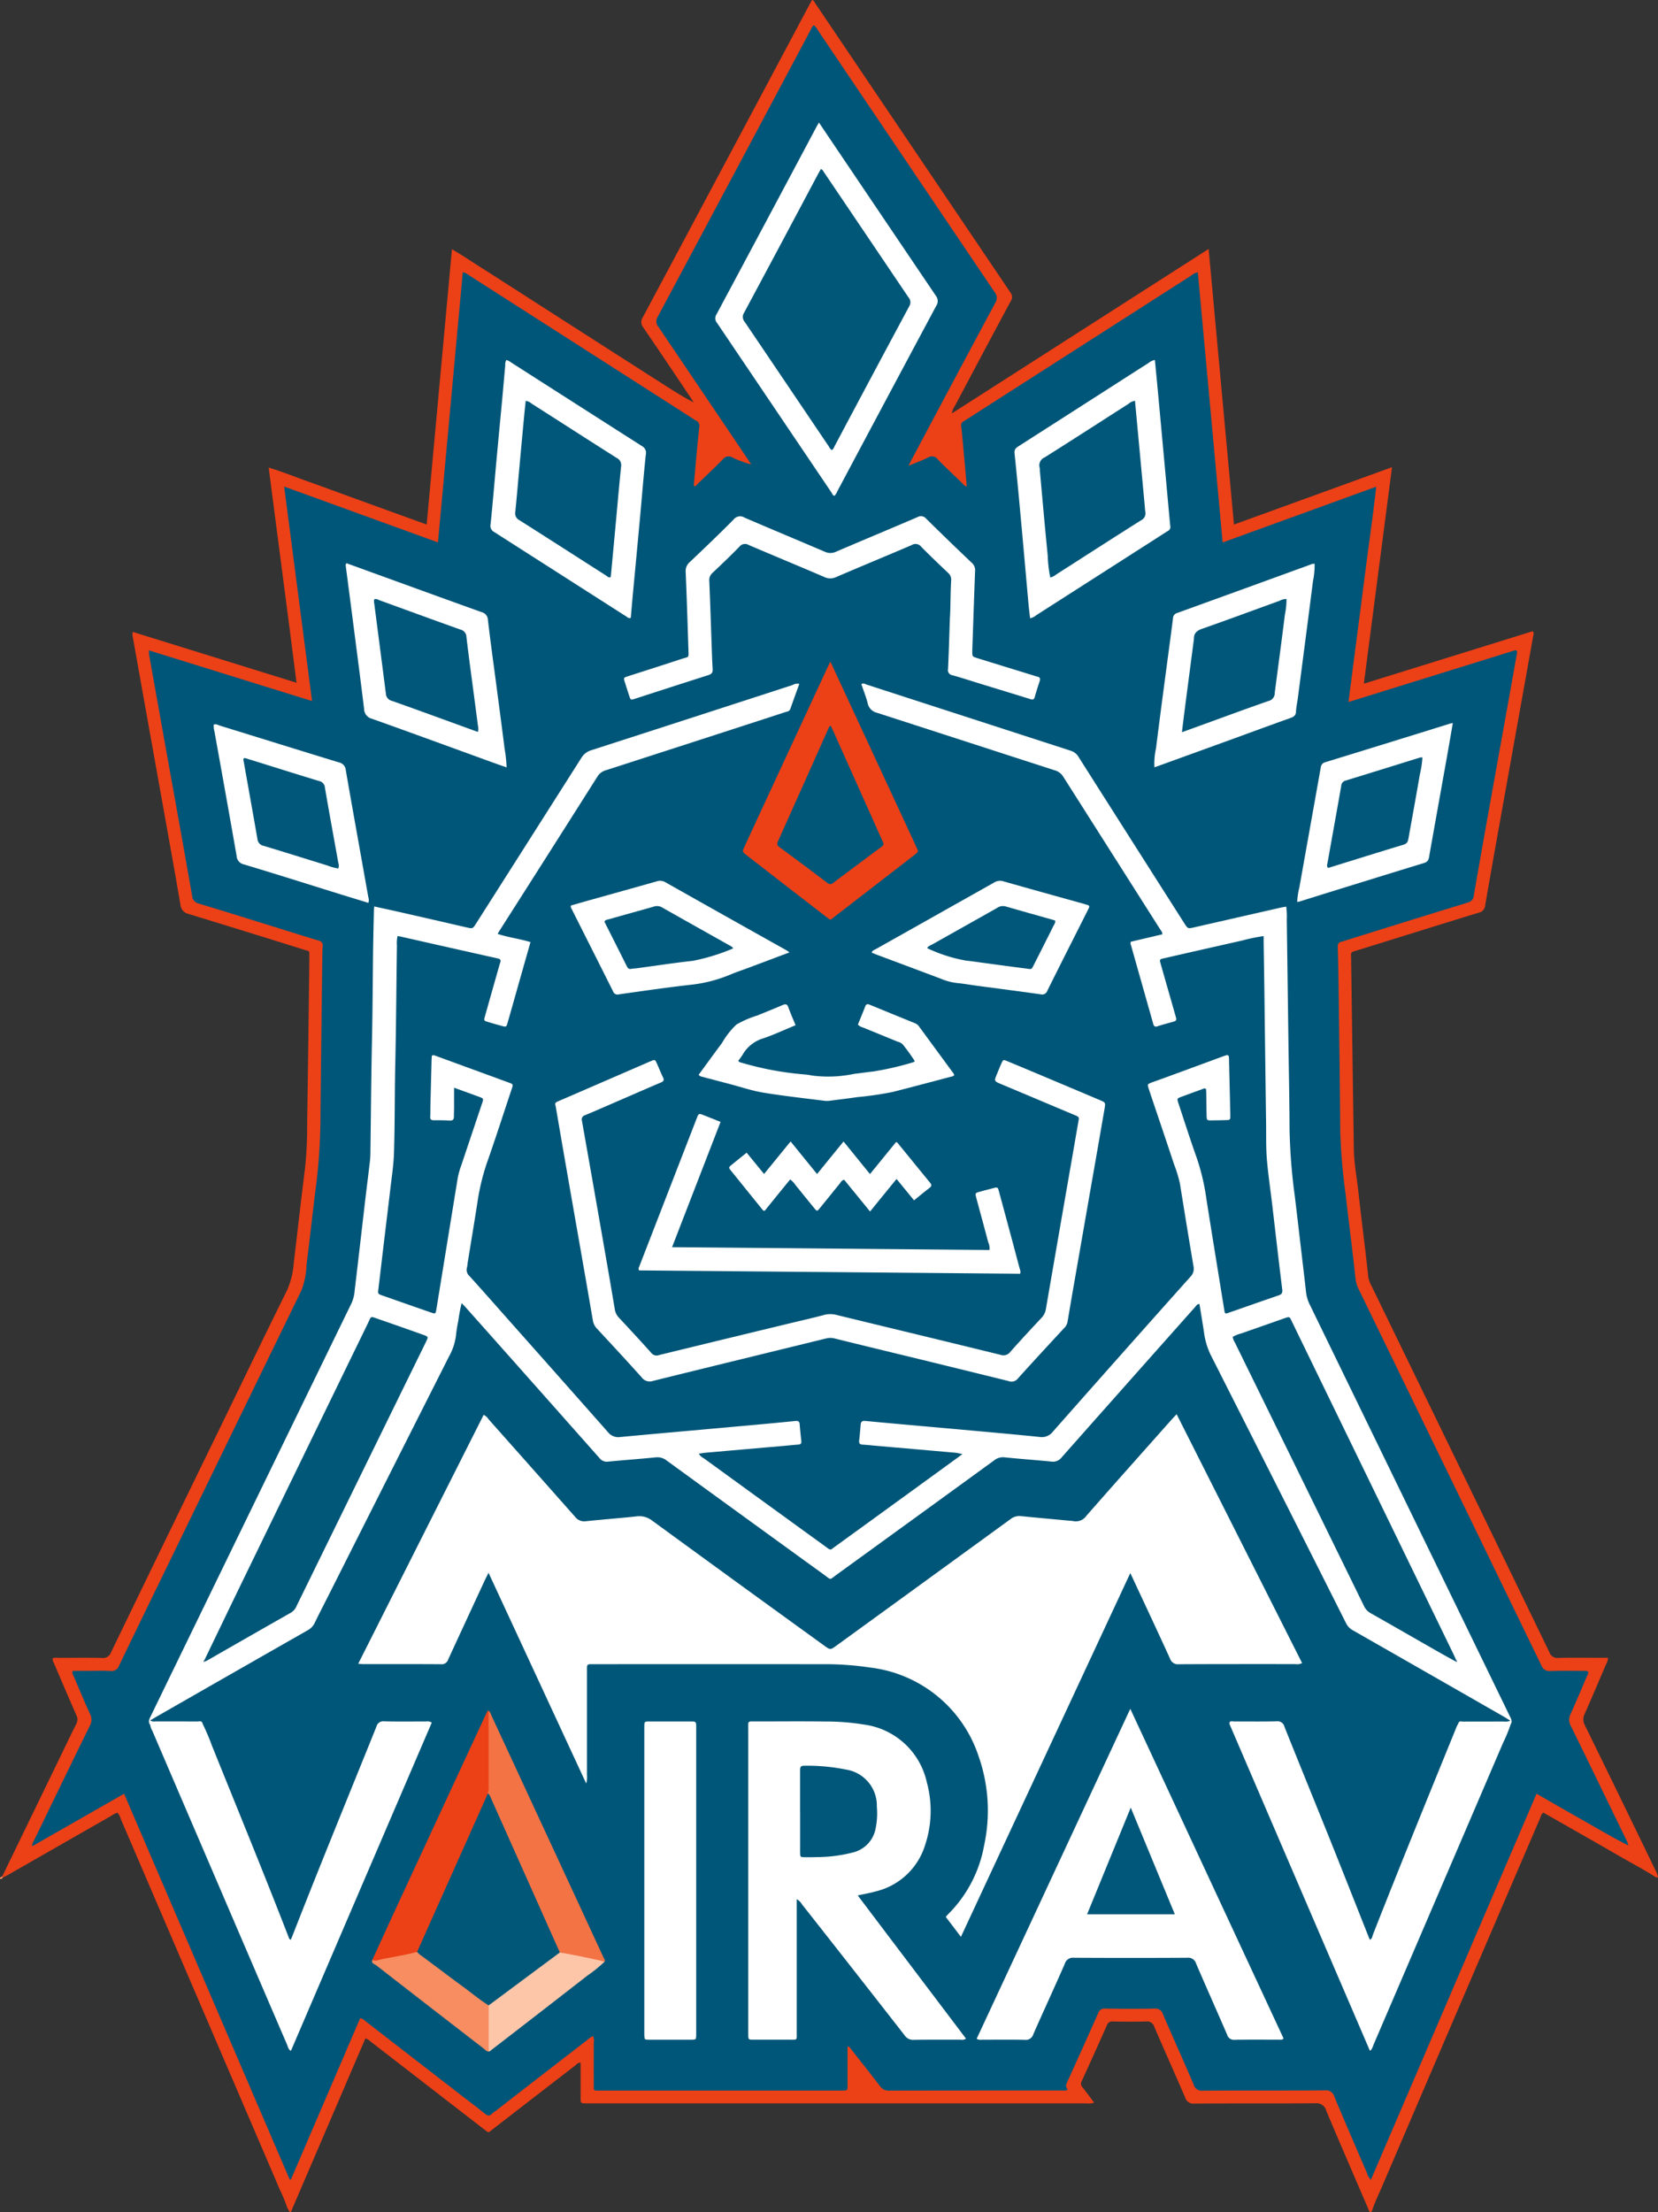
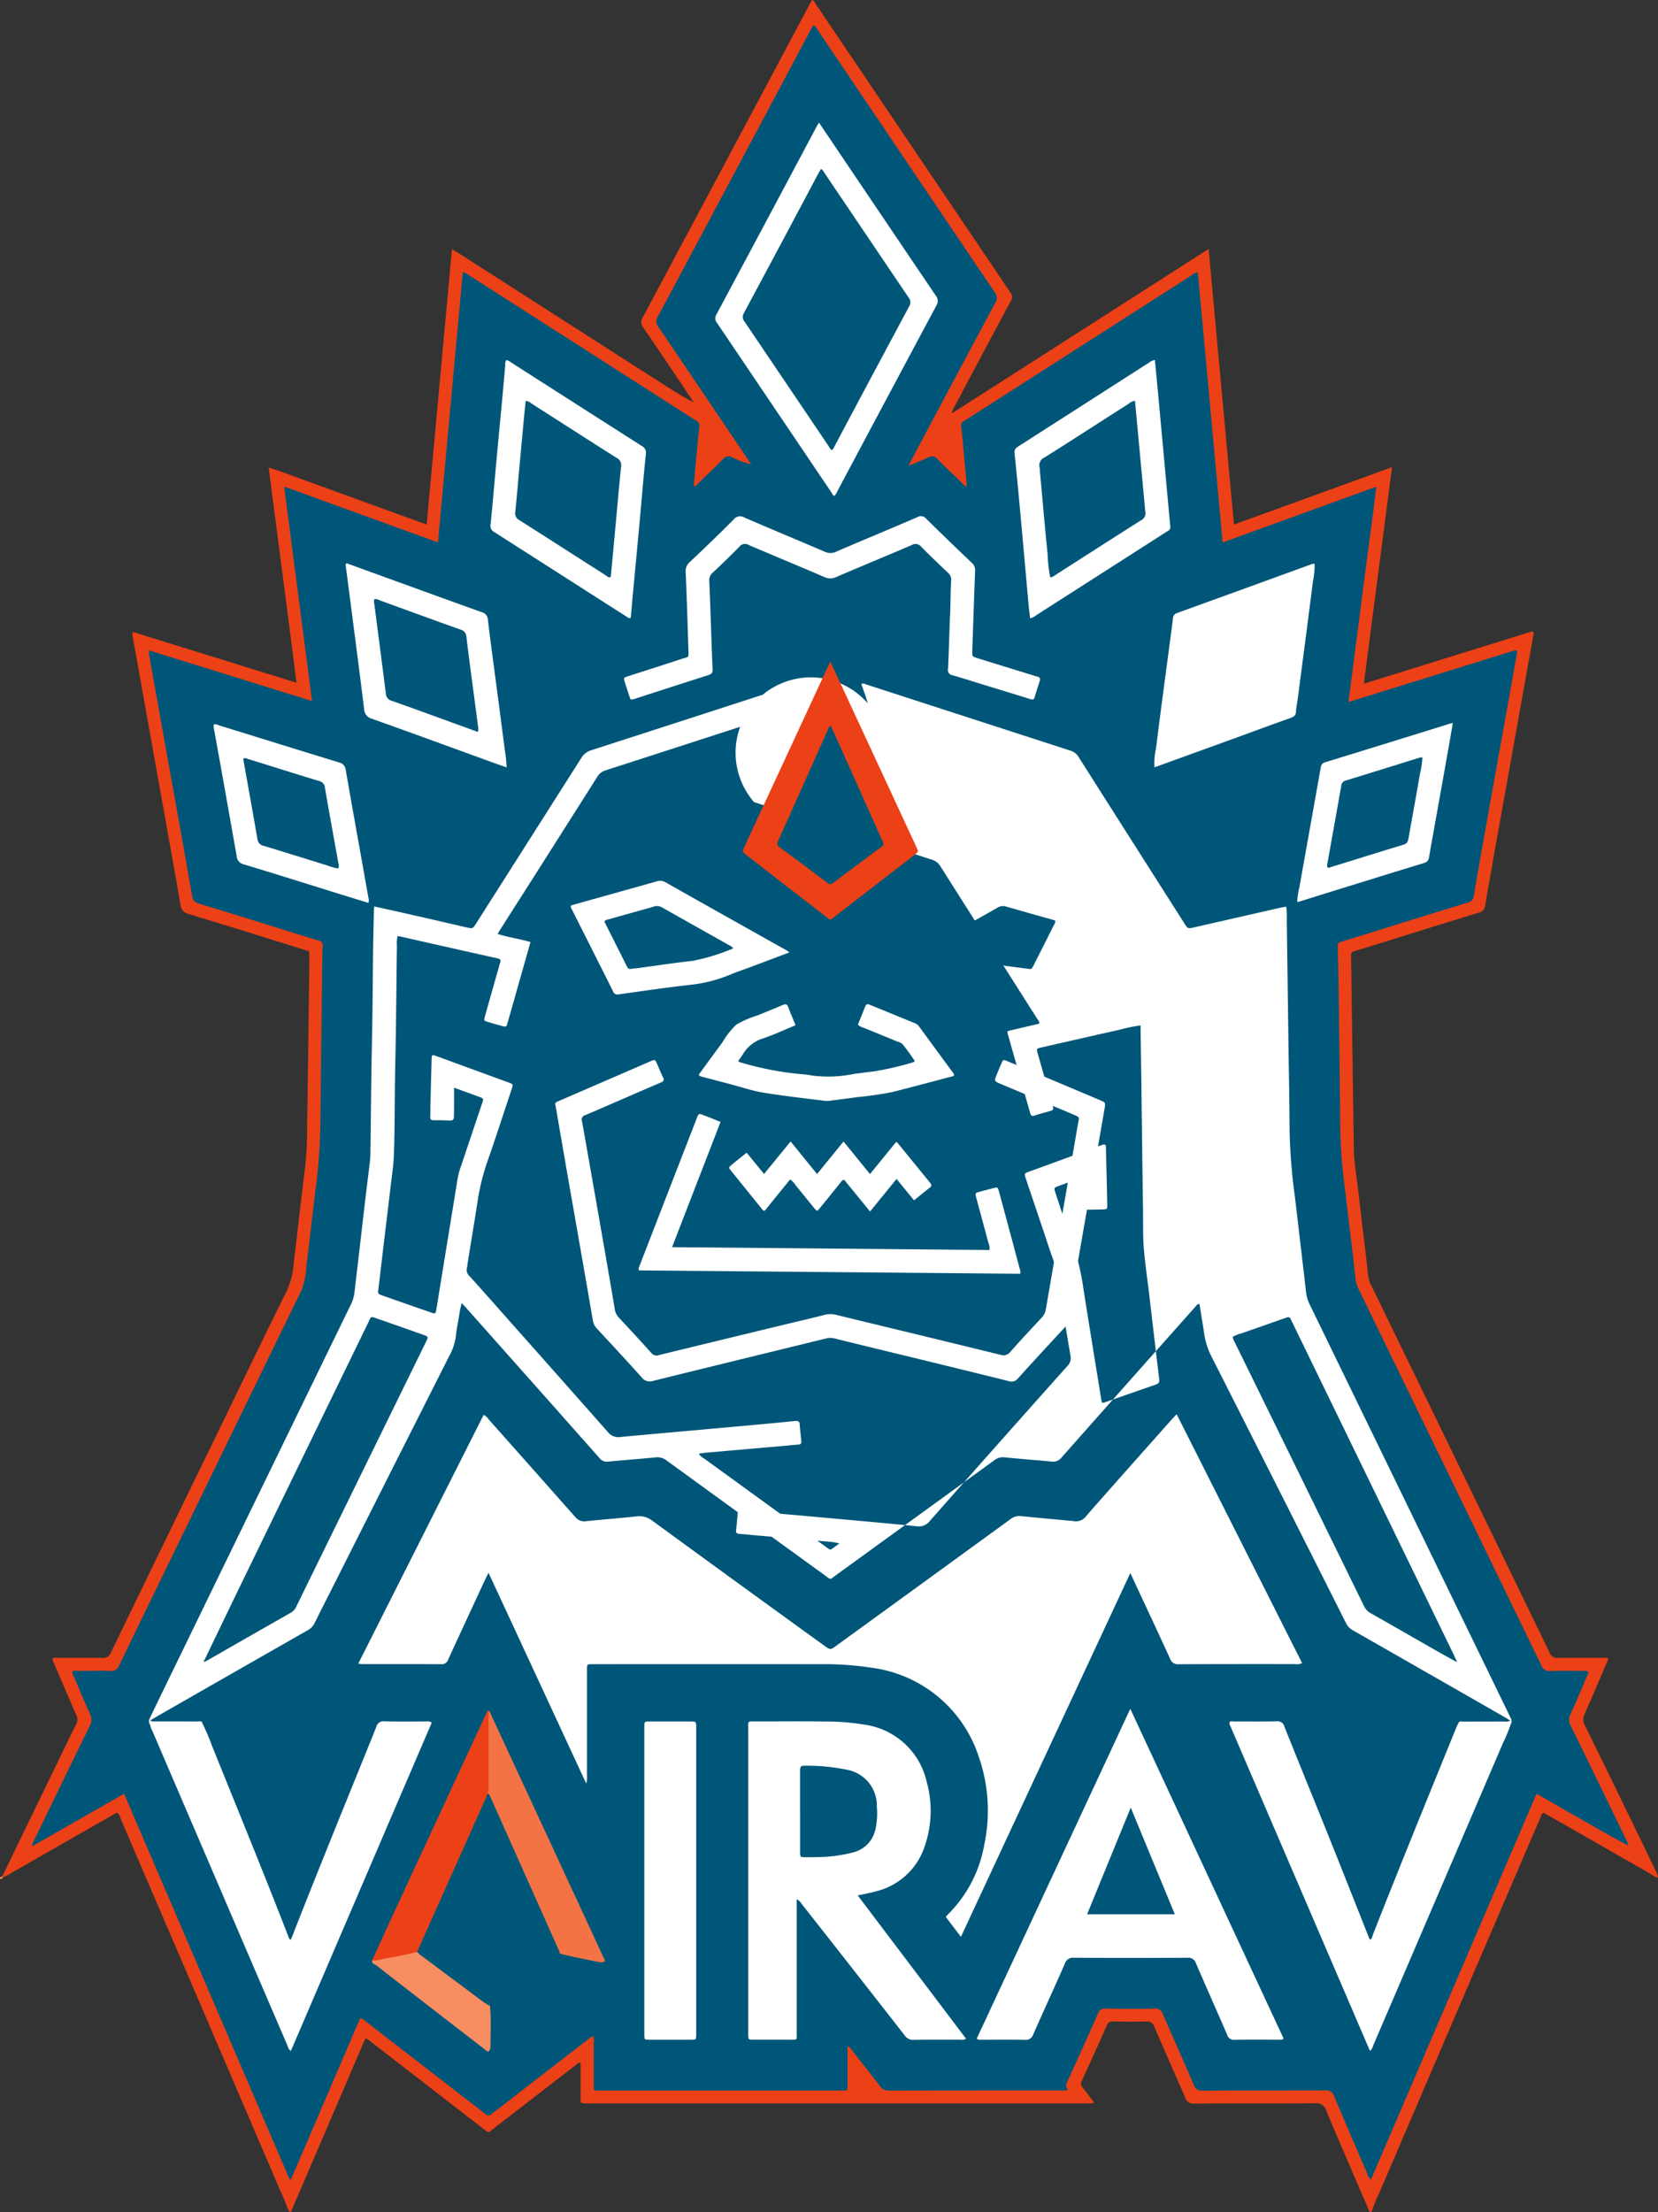
<svg xmlns="http://www.w3.org/2000/svg" id="Group_42" data-name="Group 42" width="183.167" height="244.282" viewBox="0 0 183.167 244.282">
  <rect x="0" y="0" width="183.167" height="244.282" fill="#333333" stroke="none" />
  <defs>
    <clipPath id="clip-path">
      <rect id="Rectangle_2003" data-name="Rectangle 2003" width="183.167" height="244.282" fill="none" />
    </clipPath>
  </defs>
  <g id="Group_44" data-name="Group 44" transform="translate(0 0)" clip-path="url(#clip-path)">
    <path id="Path_369" data-name="Path 369" d="M.28,84.483c-.047.145-.17.125-.28.13v-.14c.086-.054.172-.106.258-.157a.1.1,0,0,1,.057.106c-.01.042-.022.061-.034.061" transform="translate(0 122.882)" fill="#f79268" />
    <path id="Path_370" data-name="Path 370" d="M.127,207.365.1,207.2q3.373-6.952,6.743-13.9c.472-.968.929-1.941,1.42-2.9a1.034,1.034,0,0,0,.02-.99c-.838-1.907-1.654-3.824-2.472-5.74a.889.889,0,0,1-.15-.541,1.206,1.206,0,0,1,.6-.054c1.617,0,3.234-.025,4.848.01a.928.928,0,0,0,1.005-.619q6.207-12.831,12.454-25.643c2.325-4.78,4.625-9.569,6.986-14.327a8.8,8.8,0,0,0,.74-2.969c.418-3.512.813-7.026,1.253-10.532a42.989,42.989,0,0,0,.231-4.77q.136-9.1.243-18.2v-.351c-.007-.75.086-.59-.595-.8q-6.362-1.994-12.737-3.944a1.124,1.124,0,0,1-.909-1.032c-.693-4.06-1.43-8.112-2.155-12.167s-1.45-8.109-2.177-12.162q-.461-2.591-.924-5.185a1,1,0,0,1,0-.6c6,1.863,11.975,3.718,18.082,5.613C31.6,67.451,30.555,59.607,29.53,51.637c1.536.457,2.946,1.039,4.382,1.548,1.455.514,2.9,1.052,4.355,1.58q2.142.781,4.288,1.558c1.445.523,2.89,1.044,4.428,1.6.931-10.139,1.855-20.207,2.792-30.4,1.182.678,2.246,1.413,3.337,2.1,1.13.713,2.251,1.438,3.374,2.155L59.8,33.907q1.655,1.062,3.31,2.121t3.315,2.123l3.372,2.16q1.655,1.058,3.315,2.118c1.091.7,2.185,1.4,3.359,2.008-.116-.189-.229-.383-.354-.568-1.725-2.566-3.445-5.133-5.19-7.684a.927.927,0,0,1-.081-1.121Q80.061,17.814,89.252.546c.1-.184.206-.364.307-.546.211.037.253.214.334.337q10.793,15.987,21.583,31.971a.783.783,0,0,1,.037.939q-3.107,5.783-6.178,11.589a1.915,1.915,0,0,0-.327.813L133.37,27.493c.939,10.2,1.863,20.278,2.8,30.432,5.846-2.121,11.6-4.207,17.46-6.335-1.044,8.021-2.072,15.921-3.111,23.908,6.288-1.954,12.471-3.873,18.647-5.79.179.187.086.376.057.546q-1.784,9.986-3.58,19.971-.874,4.873-1.723,9.748a.874.874,0,0,1-.7.811c-4.5,1.376-8.984,2.784-13.474,4.175-.725.226-.641.162-.634.855q.144,10.542.3,21.082c.027,1.592.332,3.165.506,4.748.241,2.187.516,4.369.774,6.556q.162,1.393.315,2.792a3.054,3.054,0,0,0,.346.988q5.912,12.153,11.82,24.311,3.929,8.084,7.844,16.175a.93.93,0,0,0,1.01.614c1.592-.03,3.187-.01,4.777-.01h.688a1.532,1.532,0,0,1-.221.725c-.779,1.828-1.556,3.659-2.362,5.48a1.33,1.33,0,0,0,.027,1.248q3.893,7.944,7.746,15.909a3.971,3.971,0,0,1,.322.772c.047.2-.143.1-.238.1-1.214-.794-2.5-1.462-3.757-2.187-2.656-1.533-5.323-3.047-7.987-4.568-.221-.128-.445-.251-.673-.378-.251.167-.285.437-.381.663q-8.732,20.318-17.447,40.643c-.388.9-.821,1.782-1.123,2.718-.076.049-.184.14-.241.054a2.919,2.919,0,0,1-.231-.511c-1.524-3.546-3.064-7.087-4.559-10.648a1.114,1.114,0,0,0-1.216-.826c-4.45.037-8.9,0-13.354.034a.937.937,0,0,1-1.025-.683c-1.118-2.6-2.285-5.183-3.4-7.787a.84.84,0,0,0-.941-.595c-1.219.032-2.435.02-3.654,0a.593.593,0,0,0-.636.4q-1.382,3.111-2.8,6.207a.538.538,0,0,0,.074.634c.435.546.845,1.111,1.307,1.725a2.088,2.088,0,0,1-.86.076q-27.377,0-54.753,0c-.165,0-.329,0-.491,0-.619-.007-.627-.007-.629-.607,0-1.125,0-2.251,0-3.374v-.514c-.329-.007-.484.229-.673.373q-4.508,3.476-9.009,6.959c-.558.43-.388.489-1.042-.015q-6.2-4.8-12.4-9.589a2.116,2.116,0,0,0-.646-.42q-4.117,9.591-8.237,19.18c-.28.012-.2-.3-.369-.376a17.467,17.467,0,0,0-.845-2.074q-8.788-20.484-17.585-40.965a1.688,1.688,0,0,0-.354-.676,2.341,2.341,0,0,0-.688.342q-5.7,3.259-11.4,6.522c-.2.113-.415.211-.624.315" transform="translate(0.153 0)" fill="#ec4017" />
    <path id="Path_371" data-name="Path 371" d="M173.325,182.941c.079.253-.091.447-.177.654-.577,1.356-1.145,2.72-1.76,4.06a1.384,1.384,0,0,0,.049,1.31c2.067,4.2,4.1,8.417,6.151,12.629a2,2,0,0,1,.194.553c-1.718-.867-3.369-1.846-5.038-2.792-1.691-.956-3.372-1.927-5.1-2.922q-9.171,21.357-18.305,42.636a1.586,1.586,0,0,1-.42-.725c-1.214-2.816-2.433-5.63-3.617-8.458a.934.934,0,0,0-1.022-.691c-4.5.029-9,0-13.5.032a.934.934,0,0,1-1.025-.683c-1.1-2.585-2.261-5.143-3.372-7.724a.891.891,0,0,0-.971-.659c-1.8.039-3.607.027-5.411,0a.728.728,0,0,0-.789.506c-1.106,2.5-2.239,5-3.369,7.493-.145.322-.307.629.02.939a.752.752,0,0,1-.578.106q-9.595,0-19.19.015a1.112,1.112,0,0,1-.99-.5c-1.025-1.339-2.074-2.659-3.118-3.983-.111-.14-.179-.329-.464-.405v.546c0,1.266,0,2.531,0,3.8,0,.523-.01.523-.55.536-.118,0-.233,0-.351,0q-13.108,0-26.218,0c-1.054,0-.907.147-.914-.946-.007-1.452,0-2.9,0-4.359a1.29,1.29,0,0,0-.081-.71,2.556,2.556,0,0,0-.688.467q-5.061,3.911-10.117,7.827a3.941,3.941,0,0,0-.386.3c-.248.251-.457.216-.725,0-.821-.661-1.664-1.3-2.5-1.941l-10.727-8.3a1.486,1.486,0,0,0-.575-.351q-3.822,8.906-7.655,17.826h-.145Q20.767,217.781,11.6,196.435c-3.384,1.934-6.738,3.851-10.152,5.8a.978.978,0,0,1,.177-.59c2.054-4.232,4.1-8.468,6.18-12.692a1.376,1.376,0,0,0,.039-1.31c-.624-1.361-1.2-2.745-1.784-4.124-.079-.184-.238-.356-.135-.654H7.719c.8,0,1.595-.032,2.389.015a.873.873,0,0,0,.946-.614c1.909-3.966,3.841-7.92,5.765-11.879Q24,155.609,31.2,140.832a8.515,8.515,0,0,0,.555-2.8c.391-3.064.713-6.139,1.111-9.2a65.167,65.167,0,0,0,.433-7.709q.092-8.574.2-17.148c0-.376.012-.75.044-1.123s-.12-.536-.477-.641c-1.5-.445-3-.924-4.492-1.386-2.9-.9-5.807-1.814-8.721-2.691a.926.926,0,0,1-.737-.858q-1.294-7.365-2.627-14.72-1.062-5.942-2.121-11.886c-.022-.135-.017-.273-.032-.5,6.018,1.87,11.972,3.718,18.03,5.6-1.03-7.908-2.047-15.737-3.082-23.687,5.709,2.074,11.306,4.1,16.993,6.168.917-9.994,1.828-19.91,2.742-29.838a1.636,1.636,0,0,1,.7.346q12.371,7.914,24.736,15.833a2.507,2.507,0,0,0,.3.187.653.653,0,0,1,.383.784c-.226,2.094-.4,4.195-.592,6.291-.007.066-.017.135.059.182.209-.012.3-.2.43-.322.914-.877,1.841-1.737,2.72-2.649a.8.8,0,0,1,1.086-.174,11.2,11.2,0,0,0,2.042.745q-1.032-1.537-2.067-3.074-4.088-6.056-8.183-12.11a.932.932,0,0,1-.076-1.123Q79.034,17.467,87.481,1.593a1.074,1.074,0,0,1,.312-.462,1.441,1.441,0,0,1,.437.533Q97.995,16.14,107.769,30.61a.982.982,0,0,1,.076,1.187q-4.6,8.57-9.161,17.167c-.118.224-.236.452-.428.823.813-.337,1.511-.582,2.165-.914a.79.79,0,0,1,1.079.216c.867.89,1.777,1.737,2.674,2.6.145.14.258.342.523.369-.147-1.639-.292-3.266-.44-4.89-.054-.585-.1-1.167-.182-1.747a.512.512,0,0,1,.3-.565c.479-.292.951-.6,1.423-.907q11.832-7.575,23.67-15.152a1.783,1.783,0,0,1,.754-.378c.914,9.93,1.826,19.846,2.742,29.838,5.677-2.062,11.255-4.084,16.963-6.158-.295,2.723-.671,5.325-1.012,7.932s-.676,5.247-1.017,7.869-.678,5.234-1.035,7.977c3.192-.99,6.266-1.944,9.341-2.9l9.156-2.841c.219.187.115.383.086.548q-1.22,6.841-2.455,13.68c-.767,4.286-1.536,8.569-2.278,12.857a.871.871,0,0,1-.7.811q-6.775,2.079-13.543,4.2a2.081,2.081,0,0,1-.332.106c-.4.052-.467.292-.457.646.042,1.334.069,2.669.088,4,.069,5.482.147,10.962.189,16.445a65.911,65.911,0,0,0,.59,6.785c.246,2.185.521,4.367.781,6.554.113.953.214,1.907.324,2.86a3.51,3.51,0,0,0,.359,1.13q10.093,20.745,20.158,41.5a.947.947,0,0,0,1.017.624c1.241-.039,2.484-.015,3.725-.012a.636.636,0,0,1,.41.074" transform="translate(2.108 1.648)" fill="#005678" />
-     <path id="Path_372" data-name="Path 372" d="M6.833,145.712c-.29-.378-.054-.708.1-1.037q1.3-2.687,2.607-5.369Q19.3,119.22,29.08,99.139a4.166,4.166,0,0,0,.346-1.418c.405-3.372.789-6.743,1.182-10.117.162-1.371.337-2.74.5-4.111.029-.28.044-.56.052-.843.059-4.239.086-8.48.179-12.719.076-3.467.076-6.935.13-10.4.022-1.266.052-2.531.081-3.794,0-.116.02-.229.034-.4,1.1.243,2.167.472,3.229.715q3.491.793,6.979,1.6c.671.152.673.152,1.059-.452q5.809-9.127,11.611-18.261a1.931,1.931,0,0,1,1.118-.86q11.121-3.587,22.235-7.2a.989.989,0,0,1,.727-.118c-.334.931-.668,1.845-.99,2.762-.1.283-.356.285-.565.354-1.934.636-3.87,1.261-5.807,1.89Q64.178,38.035,57.163,40.3a1.582,1.582,0,0,0-.917.688q-5.374,8.485-10.778,16.958c-.074.118-.145.238-.251.42,1.194.4,2.423.533,3.63.909-.423,1.484-.831,2.922-1.239,4.357-.428,1.509-.85,3.018-1.283,4.524-.143.5-.152.506-.663.369s-.993-.275-1.484-.423-.5-.152-.351-.676q.778-2.768,1.568-5.536c.034-.113.061-.229.1-.337.111-.285.025-.413-.28-.479q-5.378-1.2-10.751-2.421c-.093-.02-.184-.029-.307-.047a3.745,3.745,0,0,0-.066,1.042c-.061,4.355-.086,8.714-.182,13.071-.074,3.3-.039,6.605-.145,9.908-.049,1.352-.263,2.7-.418,4.05-.253,2.163-.521,4.323-.777,6.485-.177,1.465-.342,2.929-.521,4.394-.069.558-.076.563.455.75q2.65.933,5.3,1.853c.56.194.558.189.654-.388q1.18-7.239,2.357-14.481a8.9,8.9,0,0,1,.405-1.415c.754-2.261,1.521-4.524,2.276-6.787.184-.536.177-.543-.347-.737-.87-.322-1.747-.636-2.745-1,0,.806,0,1.5,0,2.194,0,.329-.015.656-.017.985,0,.307-.1.472-.46.45-.585-.034-1.17-.039-1.757-.034-.3,0-.42-.1-.4-.41.027-.374.01-.75.02-1.123q.063-2.532.128-5.06c.007-.184.025-.369.034-.541.189-.1.334-.012.487.044q3.988,1.46,7.977,2.917c.526.192.528.2.349.745-.912,2.728-1.789,5.47-2.747,8.183a24.843,24.843,0,0,0-1.049,4.428c-.347,2.221-.718,4.438-1.076,6.655a2.916,2.916,0,0,1-.059.415.9.9,0,0,0,.265.944c1.526,1.686,3.028,3.391,4.536,5.092Q52.024,107.3,57.4,113.383a1.458,1.458,0,0,0,1.388.543c4.2-.393,8.394-.759,12.592-1.138,2.241-.2,4.477-.405,6.714-.629.334-.032.469.044.494.383.044.607.111,1.211.179,1.816.032.27-.066.386-.334.405-.491.034-.981.088-1.467.133q-4.342.376-8.68.757c-.273.025-.541.071-.843.113a1.31,1.31,0,0,0,.546.506q6.709,4.873,13.425,9.736c.632.46.5.447,1.069.029q6.8-4.925,13.594-9.862c.135-.1.258-.194.489-.364-.332-.064-.558-.128-.8-.15q-4.3-.38-8.6-.752c-.538-.047-1.071-.106-1.612-.14-.285-.017-.433-.1-.4-.423.069-.582.118-1.165.165-1.75.027-.332.133-.477.526-.442,3.566.337,7.139.644,10.7.966,2.843.258,5.689.509,8.532.8a1.552,1.552,0,0,0,1.5-.607q7.56-8.563,15.169-17.079a1.239,1.239,0,0,0,.351-1.133q-.77-4.571-1.5-9.144a14.232,14.232,0,0,0-.654-2.145c-.9-2.733-1.833-5.458-2.747-8.186-.017-.044-.027-.091-.042-.135-.17-.528-.17-.531.374-.735.351-.13.708-.251,1.057-.378q3.329-1.22,6.655-2.445c.152-.054.307-.113.464-.16s.275,0,.3.179c.007.093.01.187.012.283.047,2.037.1,4.074.143,6.112.01.57,0,.573-.565.587-.472.012-.936.02-1.408.027-.627.01-.634.007-.646-.592-.022-.818-.025-1.639-.039-2.46,0-.14-.017-.28-.022-.405-.182-.152-.322-.022-.469.029-.747.27-1.492.541-2.239.818-.514.192-.514.2-.334.747.663,2,1.3,4.008,2.008,5.989a24.365,24.365,0,0,1,1.074,4.566c.646,4.094,1.315,8.181,1.978,12.27.064.405.084.42.5.273,1.838-.634,3.666-1.283,5.507-1.912.351-.12.435-.29.391-.666-.381-3.067-.73-6.139-1.091-9.208-.2-1.742-.469-3.482-.612-5.232-.1-1.3-.064-2.622-.081-3.932q-.1-7.309-.189-14.619c-.022-1.755-.054-3.512-.079-5.269,0-.233,0-.464,0-.747a18.47,18.47,0,0,0-2.366.487q-4.313.969-8.621,1.956c-.523.118-.528.128-.386.634.536,1.892,1.081,3.779,1.619,5.669.17.59.167.595-.405.759-.519.152-1.044.273-1.551.45-.315.111-.42-.017-.494-.28-.177-.632-.354-1.261-.536-1.892-.634-2.251-1.275-4.5-1.909-6.753a.484.484,0,0,1-.025-.408l3.472-.816c.029-.253-.123-.383-.216-.531q-5.367-8.449-10.736-16.9a1.628,1.628,0,0,0-.983-.7q-9.787-3.17-19.568-6.335A1.35,1.35,0,0,1,86.1,32.9c-.182-.718-.464-1.411-.7-2.111.241-.155.408-.012.57.042q11.283,3.657,22.569,7.313a1.553,1.553,0,0,1,.882.725q5.82,9.167,11.653,18.32c.4.622.4.617,1.108.452l9.51-2.167c.2-.047.415-.076.641-.118a7.385,7.385,0,0,1,.064,1.411q.092,6.639.179,13.282c.044,3.3.118,6.605.13,9.908a62.762,62.762,0,0,0,.575,7.345c.268,2.209.521,4.418.781,6.628.16,1.349.322,2.7.469,4.045a4.188,4.188,0,0,0,.44,1.4q9.938,20.428,19.868,40.859,1.091,2.241,2.18,4.487c.138.288.329.573.125.912-1.932.022-3.868.113-5.8-.047.071-.359.364-.231.568-.233,1.477-.01,2.951,0,4.428-.01a1.5,1.5,0,0,0,.759-.086c-.246-.155-.445-.29-.656-.41q-8.349-4.781-16.705-9.552a1.781,1.781,0,0,1-.772-.769q-7.479-14.866-15-29.715a8.251,8.251,0,0,1-.727-2.543c-.157-1.01-.324-2.018-.487-3.028-.275-.007-.356.192-.469.319q-7.383,8.294-14.747,16.607a1.2,1.2,0,0,1-1.133.474c-1.725-.172-3.458-.29-5.18-.469a1.543,1.543,0,0,0-1.155.337q-8.7,6.322-17.406,12.626c-.831.6-.543.612-1.406-.015q-8.681-6.281-17.347-12.582a1.656,1.656,0,0,0-1.226-.364c-1.745.177-3.5.3-5.247.469a1.022,1.022,0,0,1-.966-.388q-7.365-8.312-14.747-16.607c-.135-.155-.285-.3-.482-.506a17.665,17.665,0,0,0-.369,1.961,14.65,14.65,0,0,0-.256,1.595A6.213,6.213,0,0,1,39.861,105Q33.322,117.942,26.8,130.891c-.6,1.192-1.216,2.376-1.8,3.575a1.769,1.769,0,0,1-.75.791q-8.3,4.729-16.587,9.478c-.258.147-.514.3-.84.5a.942.942,0,0,0,.585.1c1.548,0,3.1,0,4.64.007.209,0,.5-.12.573.231a1.48,1.48,0,0,1-.818.079c-1.659.022-3.315-.061-4.966.059" transform="translate(9.759 44.763)" fill="#fff" />
+     <path id="Path_372" data-name="Path 372" d="M6.833,145.712c-.29-.378-.054-.708.1-1.037q1.3-2.687,2.607-5.369Q19.3,119.22,29.08,99.139a4.166,4.166,0,0,0,.346-1.418c.405-3.372.789-6.743,1.182-10.117.162-1.371.337-2.74.5-4.111.029-.28.044-.56.052-.843.059-4.239.086-8.48.179-12.719.076-3.467.076-6.935.13-10.4.022-1.266.052-2.531.081-3.794,0-.116.02-.229.034-.4,1.1.243,2.167.472,3.229.715q3.491.793,6.979,1.6c.671.152.673.152,1.059-.452q5.809-9.127,11.611-18.261a1.931,1.931,0,0,1,1.118-.86q11.121-3.587,22.235-7.2a.989.989,0,0,1,.727-.118c-.334.931-.668,1.845-.99,2.762-.1.283-.356.285-.565.354-1.934.636-3.87,1.261-5.807,1.89Q64.178,38.035,57.163,40.3a1.582,1.582,0,0,0-.917.688q-5.374,8.485-10.778,16.958c-.074.118-.145.238-.251.42,1.194.4,2.423.533,3.63.909-.423,1.484-.831,2.922-1.239,4.357-.428,1.509-.85,3.018-1.283,4.524-.143.5-.152.506-.663.369s-.993-.275-1.484-.423-.5-.152-.351-.676q.778-2.768,1.568-5.536c.034-.113.061-.229.1-.337.111-.285.025-.413-.28-.479q-5.378-1.2-10.751-2.421c-.093-.02-.184-.029-.307-.047a3.745,3.745,0,0,0-.066,1.042c-.061,4.355-.086,8.714-.182,13.071-.074,3.3-.039,6.605-.145,9.908-.049,1.352-.263,2.7-.418,4.05-.253,2.163-.521,4.323-.777,6.485-.177,1.465-.342,2.929-.521,4.394-.069.558-.076.563.455.75q2.65.933,5.3,1.853c.56.194.558.189.654-.388q1.18-7.239,2.357-14.481a8.9,8.9,0,0,1,.405-1.415c.754-2.261,1.521-4.524,2.276-6.787.184-.536.177-.543-.347-.737-.87-.322-1.747-.636-2.745-1,0,.806,0,1.5,0,2.194,0,.329-.015.656-.017.985,0,.307-.1.472-.46.45-.585-.034-1.17-.039-1.757-.034-.3,0-.42-.1-.4-.41.027-.374.01-.75.02-1.123q.063-2.532.128-5.06c.007-.184.025-.369.034-.541.189-.1.334-.012.487.044q3.988,1.46,7.977,2.917c.526.192.528.2.349.745-.912,2.728-1.789,5.47-2.747,8.183a24.843,24.843,0,0,0-1.049,4.428c-.347,2.221-.718,4.438-1.076,6.655a2.916,2.916,0,0,1-.059.415.9.9,0,0,0,.265.944c1.526,1.686,3.028,3.391,4.536,5.092Q52.024,107.3,57.4,113.383a1.458,1.458,0,0,0,1.388.543c4.2-.393,8.394-.759,12.592-1.138,2.241-.2,4.477-.405,6.714-.629.334-.032.469.044.494.383.044.607.111,1.211.179,1.816.032.27-.066.386-.334.405-.491.034-.981.088-1.467.133q-4.342.376-8.68.757c-.273.025-.541.071-.843.113a1.31,1.31,0,0,0,.546.506q6.709,4.873,13.425,9.736c.632.46.5.447,1.069.029c.135-.1.258-.194.489-.364-.332-.064-.558-.128-.8-.15q-4.3-.38-8.6-.752c-.538-.047-1.071-.106-1.612-.14-.285-.017-.433-.1-.4-.423.069-.582.118-1.165.165-1.75.027-.332.133-.477.526-.442,3.566.337,7.139.644,10.7.966,2.843.258,5.689.509,8.532.8a1.552,1.552,0,0,0,1.5-.607q7.56-8.563,15.169-17.079a1.239,1.239,0,0,0,.351-1.133q-.77-4.571-1.5-9.144a14.232,14.232,0,0,0-.654-2.145c-.9-2.733-1.833-5.458-2.747-8.186-.017-.044-.027-.091-.042-.135-.17-.528-.17-.531.374-.735.351-.13.708-.251,1.057-.378q3.329-1.22,6.655-2.445c.152-.054.307-.113.464-.16s.275,0,.3.179c.007.093.01.187.012.283.047,2.037.1,4.074.143,6.112.01.57,0,.573-.565.587-.472.012-.936.02-1.408.027-.627.01-.634.007-.646-.592-.022-.818-.025-1.639-.039-2.46,0-.14-.017-.28-.022-.405-.182-.152-.322-.022-.469.029-.747.27-1.492.541-2.239.818-.514.192-.514.2-.334.747.663,2,1.3,4.008,2.008,5.989a24.365,24.365,0,0,1,1.074,4.566c.646,4.094,1.315,8.181,1.978,12.27.064.405.084.42.5.273,1.838-.634,3.666-1.283,5.507-1.912.351-.12.435-.29.391-.666-.381-3.067-.73-6.139-1.091-9.208-.2-1.742-.469-3.482-.612-5.232-.1-1.3-.064-2.622-.081-3.932q-.1-7.309-.189-14.619c-.022-1.755-.054-3.512-.079-5.269,0-.233,0-.464,0-.747a18.47,18.47,0,0,0-2.366.487q-4.313.969-8.621,1.956c-.523.118-.528.128-.386.634.536,1.892,1.081,3.779,1.619,5.669.17.59.167.595-.405.759-.519.152-1.044.273-1.551.45-.315.111-.42-.017-.494-.28-.177-.632-.354-1.261-.536-1.892-.634-2.251-1.275-4.5-1.909-6.753a.484.484,0,0,1-.025-.408l3.472-.816c.029-.253-.123-.383-.216-.531q-5.367-8.449-10.736-16.9a1.628,1.628,0,0,0-.983-.7q-9.787-3.17-19.568-6.335A1.35,1.35,0,0,1,86.1,32.9c-.182-.718-.464-1.411-.7-2.111.241-.155.408-.012.57.042q11.283,3.657,22.569,7.313a1.553,1.553,0,0,1,.882.725q5.82,9.167,11.653,18.32c.4.622.4.617,1.108.452l9.51-2.167c.2-.047.415-.076.641-.118a7.385,7.385,0,0,1,.064,1.411q.092,6.639.179,13.282c.044,3.3.118,6.605.13,9.908a62.762,62.762,0,0,0,.575,7.345c.268,2.209.521,4.418.781,6.628.16,1.349.322,2.7.469,4.045a4.188,4.188,0,0,0,.44,1.4q9.938,20.428,19.868,40.859,1.091,2.241,2.18,4.487c.138.288.329.573.125.912-1.932.022-3.868.113-5.8-.047.071-.359.364-.231.568-.233,1.477-.01,2.951,0,4.428-.01a1.5,1.5,0,0,0,.759-.086c-.246-.155-.445-.29-.656-.41q-8.349-4.781-16.705-9.552a1.781,1.781,0,0,1-.772-.769q-7.479-14.866-15-29.715a8.251,8.251,0,0,1-.727-2.543c-.157-1.01-.324-2.018-.487-3.028-.275-.007-.356.192-.469.319q-7.383,8.294-14.747,16.607a1.2,1.2,0,0,1-1.133.474c-1.725-.172-3.458-.29-5.18-.469a1.543,1.543,0,0,0-1.155.337q-8.7,6.322-17.406,12.626c-.831.6-.543.612-1.406-.015q-8.681-6.281-17.347-12.582a1.656,1.656,0,0,0-1.226-.364c-1.745.177-3.5.3-5.247.469a1.022,1.022,0,0,1-.966-.388q-7.365-8.312-14.747-16.607c-.135-.155-.285-.3-.482-.506a17.665,17.665,0,0,0-.369,1.961,14.65,14.65,0,0,0-.256,1.595A6.213,6.213,0,0,1,39.861,105Q33.322,117.942,26.8,130.891c-.6,1.192-1.216,2.376-1.8,3.575a1.769,1.769,0,0,1-.75.791q-8.3,4.729-16.587,9.478c-.258.147-.514.3-.84.5a.942.942,0,0,0,.585.1c1.548,0,3.1,0,4.64.007.209,0,.5-.12.573.231a1.48,1.48,0,0,1-.818.079c-1.659.022-3.315-.061-4.966.059" transform="translate(9.759 44.763)" fill="#fff" />
    <path id="Path_373" data-name="Path 373" d="M106.521,63.554c4.649,9.218,9.252,18.344,13.855,27.471a1.13,1.13,0,0,1-.747.118c-4.288,0-8.574-.007-12.862.017a.918.918,0,0,1-.988-.641c-1.349-2.961-2.735-5.905-4.109-8.854-.066-.147-.138-.295-.27-.575-6.252,13.422-12.459,26.746-18.713,40.174-.6-.794-1.135-1.5-1.673-2.2a3.024,3.024,0,0,1,.2-.238,14.287,14.287,0,0,0,4.047-7.714,18.088,18.088,0,0,0-.612-9.766,14.407,14.407,0,0,0-12.014-9.825,33.52,33.52,0,0,0-5.32-.366q-12.544-.015-25.09,0c-.914,0-.848-.079-.848.818q0,5.728,0,11.456a2.442,2.442,0,0,1-.086.9C37.68,96.54,34.117,88.853,30.5,81.058c-.174.356-.3.595-.413.836-1.349,2.91-2.7,5.817-4.04,8.731a.736.736,0,0,1-.772.533c-2.88-.022-5.763-.01-8.643-.012-.138,0-.275-.02-.528-.042q6.956-13.8,13.857-27.484a1.322,1.322,0,0,1,.546.491q4.788,5.382,9.562,10.776a1.269,1.269,0,0,0,1.211.477c1.841-.194,3.686-.329,5.524-.528a2.314,2.314,0,0,1,1.752.447Q58.03,82.2,67.545,89.074c.715.521.715.521,1.4.022l8.817-6.4q5.2-3.775,10.4-7.559a1.584,1.584,0,0,1,1.165-.334c1.816.184,3.634.346,5.453.516a2.121,2.121,0,0,1,.28.025,1.419,1.419,0,0,0,1.5-.592c3.121-3.558,6.274-7.087,9.417-10.626.155-.172.317-.339.538-.575" transform="translate(23.47 92.623)" fill="#fff" />
    <path id="Path_374" data-name="Path 374" d="M45.739,96.578c4.025,5.323,7.987,10.562,11.96,15.813a.775.775,0,0,1-.592.115c-1.732.007-3.467-.012-5.2.017a1.107,1.107,0,0,1-.99-.5q-5.662-7.258-11.358-14.489A1.481,1.481,0,0,0,39,96.991V97.8q0,6.959,0,13.916c0,.865.1.791-.786.791-1.332,0-2.669,0-4,0-.56,0-.563-.01-.57-.585,0-.118,0-.236,0-.351q0-16.657,0-33.315c0-1.01-.118-.89.9-.892,2.507,0,5.013-.027,7.52.007a26.236,26.236,0,0,1,4.406.342,8.209,8.209,0,0,1,6.9,6.367,11.971,11.971,0,0,1-.206,6.989,7.534,7.534,0,0,1-5.478,5.072c-.6.172-1.221.275-1.941.435" transform="translate(49.019 112.736)" fill="#fff" />
    <path id="Path_375" data-name="Path 375" d="M60.881,76.79c5.694,12.245,11.319,24.336,16.931,36.4-.145.192-.295.14-.425.14-1.664,0-3.327-.017-4.988.012a.769.769,0,0,1-.821-.568c-1.133-2.62-2.3-5.227-3.426-7.849a.9.9,0,0,0-.978-.644q-6.259.037-12.511,0a.941.941,0,0,0-1.025.691c-1.138,2.593-2.327,5.163-3.47,7.756a.856.856,0,0,1-.931.619c-1.57-.037-3.141-.01-4.708-.015a1.062,1.062,0,0,1-.624-.093c5.635-12.1,11.272-24.2,16.976-36.448" transform="translate(63.987 111.913)" fill="#fff" />
    <path id="Path_376" data-name="Path 376" d="M6.752,77.742c.022-.2.147-.273.334-.273,1.686,0,3.369,0,5.05.012a1.368,1.368,0,0,1,.4.123,24.589,24.589,0,0,1,1.042,2.445c2.846,7.055,5.738,14.088,8.485,21.183.034.084.037.184.221.241.059-.138.128-.295.192-.455C25.49,93.3,28.642,85.64,31.739,77.955a.78.78,0,0,1,.863-.6c1.543.037,3.091.012,4.637.017a.828.828,0,0,1,.619.125Q30.087,95.587,22.3,113.74c-.29-.143-.315-.418-.405-.632q-3.985-9.256-7.957-18.517Q10.463,86.5,6.988,78.4a1.932,1.932,0,0,1-.236-.654" transform="translate(9.84 112.733)" fill="#fff" />
    <path id="Path_377" data-name="Path 377" d="M80.555,77.605a1.419,1.419,0,0,1,.676-.143c1.521,0,3.04,0,4.558,0,.206,0,.43-.037.565.184a16.324,16.324,0,0,1-.848,2.074q-7.166,16.709-14.344,33.416a1.556,1.556,0,0,1-.283.558c-.061-.076.022.037-.069.012a.076.076,0,0,1-.049-.042Q63.04,95.712,55.32,77.748a.334.334,0,0,1-.022-.307c.115-.145.317-.069.491-.071,1.57-.007,3.138.022,4.706-.017a.779.779,0,0,1,.858.609C62.963,81.98,64.6,85.988,66.216,90c1.5,3.735,2.973,7.48,4.46,11.22.034.086.074.17.113.26.263-.123.263-.386.344-.592,3.018-7.689,6.146-15.334,9.257-22.984a3.011,3.011,0,0,1,.165-.3" transform="translate(80.549 112.732)" fill="#fff" />
    <path id="Path_378" data-name="Path 378" d="M24.994,52.642c-.113-.27.081-.364.283-.452l2.192-.946q3.992-1.732,7.987-3.46c.531-.229.533-.224.757.275s.418,1,.651,1.477c.145.3.091.445-.226.577-1.595.673-3.18,1.371-4.77,2.059-1.2.521-2.4,1.049-3.61,1.553a.491.491,0,0,0-.342.641q1.375,7.741,2.72,15.487.457,2.628.9,5.261a1.7,1.7,0,0,0,.428.934c1.216,1.3,2.425,2.607,3.612,3.932a.754.754,0,0,0,.865.231q7.258-1.773,14.523-3.524c1.251-.3,2.507-.585,3.75-.917a2.682,2.682,0,0,1,1.374.025c6.023,1.465,12.051,2.914,18.069,4.391a.946.946,0,0,0,1.086-.334c1.118-1.261,2.268-2.5,3.421-3.728a1.8,1.8,0,0,0,.5-.976q1.493-8.648,3-17.29.291-1.7.587-3.389c.1-.541.1-.546-.413-.762L74.242,50.3c-.811-.339-.811-.339-.462-1.17.155-.369.3-.737.464-1.1.2-.452.209-.46.664-.27,1.3.536,2.59,1.081,3.885,1.624q3.17,1.334,6.338,2.674c.624.263.634.265.514.968q-.722,4.184-1.457,8.37-.951,5.459-1.907,10.923-.369,2.112-.722,4.222a1.277,1.277,0,0,1-.354.668c-1.718,1.858-3.44,3.711-5.131,5.593a.891.891,0,0,1-1.035.28Q68.6,81.491,62.157,79.928c-2.113-.514-4.229-1.025-6.34-1.551a1.919,1.919,0,0,0-.966.01c-6.36,1.56-12.724,3.106-19.082,4.679a1.1,1.1,0,0,1-1.258-.391c-1.627-1.814-3.286-3.6-4.942-5.384a1.7,1.7,0,0,1-.452-.917c-.9-5.259-1.831-10.513-2.747-15.767q-.693-3.977-1.376-7.967" transform="translate(36.377 69.427)" fill="#fff" />
    <path id="Path_379" data-name="Path 379" d="M43.608,5.508c.855,1.268,1.651,2.45,2.45,3.632q5.223,7.744,10.454,15.479a.931.931,0,0,1,.054,1.123q-5.481,10.244-10.938,20.5a1.251,1.251,0,0,1-.307.477c-.189-.022-.226-.2-.31-.327q-6.325-9.37-12.651-18.74a.785.785,0,0,1-.084-.941Q37.825,16.345,43.343,5.963c.064-.123.14-.241.265-.455" transform="translate(46.866 8.027)" fill="#fff" />
    <path id="Path_380" data-name="Path 380" d="M34.7,94.891v16.656c0,.14,0,.283,0,.423-.012.526-.012.533-.55.536q-2.319.007-4.637,0c-.531,0-.531-.01-.546-.55V78.22c0-.949-.071-.86.877-.86q2.108,0,4.217,0c.634,0,.639.007.639.666V94.891Z" transform="translate(42.213 112.741)" fill="#fff" />
    <path id="Path_381" data-name="Path 381" d="M64.045,34.612c.091-1.071.059-2.691.15-4.3a.988.988,0,0,0-.342-.86c-1-.949-2.005-1.9-2.973-2.89a.79.79,0,0,0-1.037-.179c-2.774,1.189-5.566,2.339-8.34,3.529a1.5,1.5,0,0,1-1.322,0c-2.774-1.194-5.566-2.342-8.34-3.531a.788.788,0,0,0-1.037.182c-.966.988-1.961,1.946-2.971,2.89a1.067,1.067,0,0,0-.356.926c.093,2.153.16,4.305.238,6.46.039,1.076.064,2.153.133,3.229.027.413-.133.57-.5.688-2.7.855-5.389,1.732-8.082,2.6-.469.152-.479.145-.634-.315-.17-.509-.332-1.022-.491-1.536-.143-.46-.14-.472.327-.624,1.959-.634,3.922-1.253,5.878-1.9.944-.312.853-.061.821-1.13-.088-2.833-.182-5.667-.3-8.5a1.293,1.293,0,0,1,.46-1.094c1.632-1.551,3.261-3.1,4.841-4.7a.906.906,0,0,1,1.207-.2c2.944,1.268,5.905,2.5,8.852,3.76a1.448,1.448,0,0,0,1.258,0c2.988-1.283,5.994-2.531,8.982-3.814a.754.754,0,0,1,.971.17q2.5,2.466,5.052,4.885a1.093,1.093,0,0,1,.347.931c-.106,2.831-.2,5.664-.3,8.5l-.007.351c0,.55,0,.555.521.72q3.152.977,6.306,1.946a2.619,2.619,0,0,0,.334.1c.307.054.374.226.285.5-.187.58-.381,1.157-.541,1.745-.084.315-.229.329-.509.241-1.787-.56-3.578-1.1-5.367-1.651-1.074-.329-2.14-.678-3.222-.981a.569.569,0,0,1-.487-.691c.081-1.639.125-3.278.2-5.458" transform="translate(40.883 33.807)" fill="#fff" />
    <path id="Path_382" data-name="Path 382" d="M43.063,29.733c.713,1.538,1.381,2.981,2.049,4.421L52.382,49.82c.039.086.079.17.113.256.283.671.42.563-.243,1.076q-4.335,3.354-8.67,6.7c-.607.467-.41.5-1.037.02q-4.368-3.365-8.724-6.748c-.509-.393-.511-.4-.251-.966q4.622-9.967,9.242-19.932c.059-.128.125-.248.251-.5" transform="translate(48.676 43.332)" fill="#ec4017" />
    <path id="Path_383" data-name="Path 383" d="M70.86,67.7l-42.093-.369c-.128-.2-.015-.344.039-.487q3.159-8.15,6.32-16.295c.221-.568.229-.57.784-.356.607.236,1.211.482,1.855.737-1.789,4.622-3.561,9.193-5.357,13.835,11.751.1,23.407.209,35.065.312a1.618,1.618,0,0,0-.14-.86c-.428-1.629-.877-3.251-1.312-4.878-.145-.55-.138-.555.41-.705.474-.133.949-.253,1.425-.378.523-.133.533-.135.671.378q.77,2.842,1.536,5.689c.253.951.5,1.9.759,2.848a.757.757,0,0,1,.037.528" transform="translate(41.839 72.961)" fill="#fff" />
    <path id="Path_384" data-name="Path 384" d="M61.118,16.178c.115,1.209.229,2.369.337,3.531q.409,4.442.816,8.881c.182,1.981.356,3.964.546,5.944a.469.469,0,0,1-.253.519c-.319.189-.629.4-.946.6q-6.8,4.353-13.607,8.709a1.529,1.529,0,0,1-.678.334c-.057-.5-.125-1-.17-1.494-.256-2.824-.5-5.645-.759-8.466-.251-2.75-.5-5.5-.789-8.249-.049-.464.184-.622.487-.816q5.772-3.69,11.535-7.387c.926-.592,1.853-1.189,2.782-1.777a1.517,1.517,0,0,1,.7-.334" transform="translate(66.468 23.577)" fill="#fff" />
    <path id="Path_385" data-name="Path 385" d="M23.8,16.179a1.324,1.324,0,0,1,.528.268q7.221,4.619,14.442,9.228a.845.845,0,0,1,.437.966c-.241,2.305-.425,4.617-.636,6.925q-.387,4.195-.784,8.392c-.084.9-.16,1.806-.236,2.686-.238.1-.356-.052-.484-.135q-7.306-4.67-14.617-9.343a.764.764,0,0,1-.388-.855c.238-2.33.43-4.664.644-6.994q.317-3.428.644-6.854c.113-1.234.219-2.472.332-3.708a.941.941,0,0,1,.118-.575" transform="translate(32.136 23.579)" fill="#fff" />
    <path id="Path_386" data-name="Path 386" d="M15.637,25.311,18.4,26.316c4.047,1.465,8.09,2.939,12.14,4.389a.913.913,0,0,1,.715.87c.278,2.393.612,4.782.926,7.171.307,2.342.619,4.686.914,7.028a15.931,15.931,0,0,1,.224,2.081c-.609-.214-1.155-.4-1.7-.6-4.4-1.595-8.785-3.207-13.191-4.775a1.125,1.125,0,0,1-.853-1.081c-.374-3.067-.774-6.129-1.17-9.191q-.42-3.273-.85-6.544a.363.363,0,0,1,.081-.354" transform="translate(22.649 36.888)" fill="#fff" />
    <path id="Path_387" data-name="Path 387" d="M69.611,25.328a8.553,8.553,0,0,1-.177,1.922c-.548,4.32-1.116,8.635-1.678,12.953-.064.487-.179.971-.2,1.46-.017.437-.248.582-.614.713-2.116.752-4.224,1.529-6.335,2.3q-3.992,1.449-7.984,2.895c-.216.081-.437.155-.708.248a7.719,7.719,0,0,1,.177-2.094c.386-3.111.8-6.22,1.214-9.331.219-1.671.452-3.34.659-5.013a.622.622,0,0,1,.457-.6q7.457-2.695,14.909-5.411a1.566,1.566,0,0,1,.28-.032" transform="translate(75.619 36.913)" fill="#fff" />
    <path id="Path_388" data-name="Path 388" d="M75.51,32.493c-.238,1.376-.457,2.664-.688,3.951-.641,3.59-1.29,7.183-1.924,10.776-.061.344-.135.592-.533.715q-6.908,2.116-13.8,4.269c-.066.02-.138.027-.243.049a7.3,7.3,0,0,1,.231-1.587c.781-4.4,1.575-8.8,2.354-13.2.059-.329.143-.536.5-.646q6.908-2.12,13.806-4.269c.064-.02.133-.029.3-.061" transform="translate(84.99 47.355)" fill="#fff" />
    <path id="Path_389" data-name="Path 389" d="M26.688,52.268c-1.155-.356-2.293-.7-3.431-1.054-3.435-1.069-6.868-2.158-10.316-3.192a1.012,1.012,0,0,1-.8-.958q-1.209-6.871-2.45-13.739a2.186,2.186,0,0,1-.074-.74c.258-.106.445.037.634.1,4.4,1.359,8.8,2.733,13.2,4.077a.934.934,0,0,1,.752.845c.609,3.526,1.243,7.045,1.873,10.569.206,1.172.418,2.347.627,3.519a.818.818,0,0,1-.012.577" transform="translate(13.997 47.433)" fill="#fff" />
    <path id="Path_390" data-name="Path 390" d="M49.816,47.489c-1.634.614-3.158,1.189-4.681,1.759-.57.214-1.15.4-1.71.634a15.809,15.809,0,0,1-4.31,1.16c-2.718.3-5.426.7-8.136,1.079a.521.521,0,0,1-.649-.337c-1.526-3.055-3.069-6.1-4.6-9.151a.316.316,0,0,1-.037-.327c.624-.179,1.29-.371,1.959-.558,2.5-.7,5-1.393,7.493-2.1a1.123,1.123,0,0,1,.934.074q6.694,3.778,13.4,7.529c.081.044.152.1.346.238" transform="translate(37.394 57.685)" fill="#fff" />
-     <path id="Path_391" data-name="Path 391" d="M39.187,47.511c.084-.253.285-.29.44-.376q6.547-3.682,13.093-7.365a1.2,1.2,0,0,1,.993-.138c2.991.85,5.986,1.681,8.982,2.516.091.027.177.064.268.084.236.047.334.155.2.388-.044.081-.081.17-.123.253-1.484,2.946-2.976,5.888-4.445,8.842a.606.606,0,0,1-.752.4c-2.317-.327-4.637-.624-6.954-.934-.764-.1-1.526-.243-2.293-.312a6.407,6.407,0,0,1-1.688-.442c-2.362-.894-4.73-1.774-7.094-2.659-.211-.081-.415-.17-.627-.256" transform="translate(57.111 57.685)" fill="#fff" />
    <path id="Path_392" data-name="Path 392" d="M31.409,52.92c.867-1.182,1.718-2.357,2.585-3.519a8.662,8.662,0,0,1,1.595-2.032,11.2,11.2,0,0,1,2.31-1c.929-.381,1.865-.75,2.789-1.15.329-.14.5-.113.629.251.236.654.521,1.293.8,1.978-1.216.5-2.364,1.035-3.553,1.443a3.926,3.926,0,0,0-2.3,1.814,7.55,7.55,0,0,1-.479.666c.111.2.288.189.44.238a34.191,34.191,0,0,0,6.817,1.268,7.486,7.486,0,0,1,.9.128,13.879,13.879,0,0,0,4.672-.192c.7-.074,1.391-.184,2.089-.258a32.554,32.554,0,0,0,4.438-1.027c.039-.012.069-.059.143-.118a21.252,21.252,0,0,0-1.334-1.85,1.171,1.171,0,0,0-.553-.292c-1.275-.526-2.556-1.047-3.831-1.57A1.2,1.2,0,0,1,49,47.376c.268-.656.548-1.322.808-2,.1-.258.236-.3.482-.2q2.532,1.039,5.067,2.072a1.016,1.016,0,0,1,.418.364q1.891,2.577,3.784,5.153a1.023,1.023,0,0,1,.086.182c-.111.16-.283.165-.437.206-2.128.558-4.251,1.13-6.382,1.669a37.5,37.5,0,0,1-3.888.565c-.946.14-1.9.253-2.853.374a2.906,2.906,0,0,1-.7.042c-2.276-.29-4.556-.538-6.817-.909-1.241-.2-2.45-.617-3.671-.936-1.039-.273-2.079-.55-3.121-.823a.6.6,0,0,1-.369-.214" transform="translate(45.775 65.768)" fill="#fff" />
    <path id="Path_393" data-name="Path 393" d="M16.738,104.417c.926-2.02,1.846-4.045,2.782-6.06Q24.374,87.874,29.236,77.4c.079-.17.162-.337.248-.5a.07.07,0,0,1,.052-.032c.02,0,.034.027.052.044a2.713,2.713,0,0,1,.219,1.02c.007,2.475.02,4.949,0,7.426a2.325,2.325,0,0,1-.076.553c-.939,2.322-2.018,4.586-3.037,6.871-1.516,3.4-3.018,6.807-4.568,10.193a1.693,1.693,0,0,1-.393.656,8.841,8.841,0,0,1-2.366.6c-.59.138-1.187.253-1.787.359-.295.052-.607.133-.836-.17" transform="translate(24.394 112.018)" fill="#ec4017" />
    <path id="Path_394" data-name="Path 394" d="M21.923,86.022a2.086,2.086,0,0,0,.1-.894q0-4.121,0-8.247c.2.116.233.339.319.523q6.185,13.333,12.361,26.673c.071.155.231.3.13.5a1.092,1.092,0,0,1-.686.034c-1.4-.275-2.792-.56-4.175-.887a.994.994,0,0,1-.455-.6c-2.165-4.819-4.337-9.633-6.465-14.469-.386-.877-.828-1.728-1.138-2.637" transform="translate(31.95 112.044)" fill="#f37345" />
    <path id="Path_395" data-name="Path 395" d="M45.415,51.295l2.924,3.6c.98-1.2,1.934-2.374,2.88-3.534.074.032.123.037.147.066,1.2,1.47,2.4,2.944,3.6,4.411.184.221.219.374-.034.57-.57.44-1.125.9-1.725,1.388-.649-.791-1.266-1.548-1.932-2.359-.981,1.2-1.922,2.357-2.927,3.593-.978-1.2-1.917-2.347-2.855-3.5-.292.039-.381.283-.523.452-.725.887-1.44,1.787-2.17,2.674-.3.366-.317.366-.614.007-.7-.85-1.386-1.71-2.084-2.563a2.282,2.282,0,0,0-.582-.612c-.939,1.15-1.877,2.308-2.8,3.448-.172.037-.233-.074-.3-.162q-1.7-2.1-3.4-4.207c-.319-.393-.319-.4.054-.708.526-.43,1.057-.855,1.639-1.325.634.777,1.251,1.531,1.924,2.352.988-1.207,1.936-2.374,2.934-3.593.978,1.209,1.917,2.366,2.922,3.6.978-1.207,1.929-2.374,2.929-3.6" transform="translate(47.772 74.757)" fill="#fff" />
    <path id="Path_396" data-name="Path 396" d="M16.756,88.6c.376.172.73-.01,1.084-.084,1.29-.258,2.59-.469,3.865-.8a3.219,3.219,0,0,1,1.234.764c2.108,1.553,4.195,3.136,6.288,4.708.224.167.474.312.543.619.113,1.44.039,2.882.042,4.323a.939.939,0,0,1-.2.582c-.236.007-.366-.179-.523-.3q-5.96-4.6-11.9-9.215c-.182-.14-.568-.2-.428-.595" transform="translate(24.376 127.835)" fill="#f78d61" />
-     <path id="Path_397" data-name="Path 397" d="M21.97,98.68q0-2.547,0-5.092c.01-.246.2-.359.366-.482,2.276-1.644,4.492-3.369,6.75-5.035.221-.165.425-.378.745-.327,1.661.285,3.308.632,4.949,1.01a14.437,14.437,0,0,1-1.9,1.541q-5.267,4.1-10.557,8.176c-.108.084-.2.2-.354.209" transform="translate(32.016 127.867)" fill="#fdc6a9" />
    <path id="Path_398" data-name="Path 398" d="M9.214,97.018q1.721-3.572,3.445-7.146Q19.935,74.9,27.217,59.939c.445-.914.243-.863,1.216-.528,1.639.563,3.268,1.143,4.9,1.72.612.216.612.221.324.813q-4.777,9.742-9.549,19.482-2.366,4.825-4.73,9.65a1.512,1.512,0,0,1-.607.735Q14.1,94.465,9.44,97.141a1.707,1.707,0,0,1-.2.074.149.149,0,0,1-.029-.2" transform="translate(13.392 86.261)" fill="#005778" />
    <path id="Path_399" data-name="Path 399" d="M80.064,97.218c-.7-.386-1.393-.767-2.084-1.16-2.438-1.391-4.873-2.794-7.318-4.178a1.745,1.745,0,0,1-.742-.794Q62.791,76.523,55.645,61.964a1.494,1.494,0,0,1-.226-.6,3.53,3.53,0,0,1,.961-.386c1.543-.546,3.091-1.081,4.635-1.627.754-.268.666-.238.983.41l9.3,19.128q4.265,8.777,8.53,17.556c.091.187.172.381.258.573a.143.143,0,0,1-.022.2" transform="translate(80.767 86.268)" fill="#005778" />
    <path id="Path_400" data-name="Path 400" d="M65.448,74.785l.022-.2a.161.161,0,0,1,.1.2c-.029.081-.086.066-.125,0" transform="translate(95.384 108.701)" fill="#5a7e9b" />
    <path id="Path_401" data-name="Path 401" d="M9.264,74.583l.029.2c-.034.071-.093.1-.128.012a.162.162,0,0,1,.1-.209" transform="translate(13.341 108.697)" fill="#557b99" />
    <path id="Path_402" data-name="Path 402" d="M35.97,84.431c0-1.521,0-3.042,0-4.566,0-.327.037-.521.45-.516a21.272,21.272,0,0,1,4.6.418,4.026,4.026,0,0,1,3.431,4.106,8.179,8.179,0,0,1-.145,2.445A3.334,3.334,0,0,1,41.9,88.9a16.093,16.093,0,0,1-4.092.536c-.445.017-.89.017-1.334.012-.484-.007-.484-.015-.5-.521v-4.5Z" transform="translate(52.418 115.643)" fill="#005779" />
    <path id="Path_403" data-name="Path 403" d="M48.871,93.016c1.61-3.932,3.2-7.819,4.824-11.786,1.632,3.947,3.239,7.837,4.871,11.786Z" transform="translate(71.224 118.384)" fill="#005779" />
    <path id="Path_404" data-name="Path 404" d="M43.231,38.626c-.2-.1-.275-.307-.388-.474Q38.224,31.31,33.6,24.471a.824.824,0,0,1-.069-1q4.084-7.612,8.134-15.246c.108-.2.229-.4.356-.629.209.084.28.263.376.405q4.641,6.871,9.282,13.742a.824.824,0,0,1,.106,1q-4.136,7.7-8.235,15.428c-.086.16-.13.356-.319.455" transform="translate(48.668 11.07)" fill="#005778" />
    <path id="Path_405" data-name="Path 405" d="M40.846,32.608c.165.359.332.718.494,1.079q2.551,5.7,5.1,11.392a2.359,2.359,0,0,0,.147.319c.174.28.076.45-.177.632-.838.6-1.654,1.226-2.48,1.841-.919.686-1.843,1.364-2.752,2.059a.5.5,0,0,1-.727.032q-2.628-1.994-5.286-3.947c-.27-.2-.26-.374-.14-.646q2.8-6.237,5.583-12.481a.48.48,0,0,1,.238-.28" transform="translate(50.928 47.523)" fill="#005778" />
    <path id="Path_406" data-name="Path 406" d="M57.292,18.014c.192,2.064.381,4.089.568,6.116q.265,2.827.526,5.659a3.985,3.985,0,0,0,.039.42.868.868,0,0,1-.5,1.015C54.8,33.2,51.694,35.2,48.578,37.194a1.583,1.583,0,0,1-.644.329,14.532,14.532,0,0,1-.288-2.487c-.312-3.1-.58-6.2-.863-9.3a2.714,2.714,0,0,0-.025-.349.945.945,0,0,1,.55-1.128c3.109-1.956,6.193-3.951,9.289-5.93a1.3,1.3,0,0,1,.693-.319" transform="translate(68.096 26.253)" fill="#005779" />
    <path id="Path_407" data-name="Path 407" d="M24.319,18.014a1.174,1.174,0,0,1,.634.29c3.136,2,6.264,4.015,9.407,6.008a.881.881,0,0,1,.5.951c-.241,2.327-.44,4.657-.656,6.986q-.229,2.481-.462,4.961c-.007.093-.027.184-.039.273-.231.086-.361-.086-.506-.179-3.195-2.04-6.384-4.092-9.586-6.121a.837.837,0,0,1-.44-.912c.177-1.747.322-3.494.482-5.244q.254-2.794.519-5.588c.044-.464.1-.929.147-1.425" transform="translate(33.757 26.253)" fill="#005779" />
    <path id="Path_408" data-name="Path 408" d="M28.292,41.6c-.912-.329-1.809-.659-2.708-.983-2.263-.821-4.527-1.651-6.8-2.452a.851.851,0,0,1-.654-.779c-.423-3.32-.858-6.64-1.285-9.957a.81.81,0,0,1,.012-.494.785.785,0,0,1,.519.106c2.988,1.086,5.976,2.185,8.974,3.249a.867.867,0,0,1,.678.821c.231,1.976.5,3.947.762,5.92l.511,3.9a1.248,1.248,0,0,1-.01.671" transform="translate(24.502 39.228)" fill="#005779" />
-     <path id="Path_409" data-name="Path 409" d="M53.134,41.633c.133-1.069.246-2,.364-2.919q.472-3.62.946-7.242a.9.9,0,0,0,.015-.14c-.007-.619.3-.914.892-1.121,2.87-1.005,5.723-2.064,8.586-3.1a1.458,1.458,0,0,1,.754-.189,8.946,8.946,0,0,1-.182,1.737c-.349,2.809-.727,5.618-1.094,8.424-.007.071-.02.143-.022.211a.893.893,0,0,1-.708.89c-2.386.831-4.755,1.705-7.131,2.568l-2.421.877" transform="translate(77.437 39.23)" fill="#005779" />
    <path id="Path_410" data-name="Path 410" d="M70.194,34.042a11.154,11.154,0,0,1-.283,1.858c-.4,2.352-.836,4.7-1.253,7.048-.059.329-.128.595-.528.718-2.752.833-5.5,1.693-8.247,2.546a.562.562,0,0,1-.145,0c-.145-.192-.049-.4-.017-.6.5-2.809,1.01-5.618,1.5-8.426a.629.629,0,0,1,.484-.59c2.752-.845,5.5-1.7,8.245-2.553a1.078,1.078,0,0,1,.241,0" transform="translate(86.949 49.605)" fill="#005779" />
    <path id="Path_411" data-name="Path 411" d="M10.976,34.1c.162-.079.312.015.46.059,2.615.811,5.224,1.637,7.842,2.433a.806.806,0,0,1,.673.742c.472,2.767.985,5.527,1.477,8.291a.9.9,0,0,1,0,.632,5.474,5.474,0,0,1-1.2-.329c-2.347-.722-4.691-1.465-7.043-2.17a.842.842,0,0,1-.688-.742c-.509-2.927-1.035-5.851-1.556-8.778a.488.488,0,0,1,.034-.138" transform="translate(15.945 49.65)" fill="#005779" />
    <path id="Path_412" data-name="Path 412" d="M41.407,45.388a22.449,22.449,0,0,1-4.455,1.376c-2.067.224-4.124.543-6.185.818-.209.029-.423.027-.627.069-.258.054-.378-.061-.487-.278-.823-1.651-1.656-3.3-2.482-4.939.125-.221.332-.216.5-.263,1.639-.467,3.286-.919,4.925-1.386a1.114,1.114,0,0,1,.934.074c2.563,1.455,5.133,2.89,7.7,4.335.039.022.064.069.179.194" transform="translate(39.599 59.341)" fill="#005779" />
    <path id="Path_413" data-name="Path 413" d="M55.839,42.345a1.051,1.051,0,0,1-.192.531Q54.582,45.011,53.5,47.14c-.329.654-.253.558-.907.477-1.556-.192-3.106-.41-4.659-.617-.649-.088-1.3-.189-1.949-.253a16.787,16.787,0,0,1-4.256-1.354c-.017-.007-.027-.037-.047-.064a1.206,1.206,0,0,1,.5-.339c2.406-1.356,4.817-2.7,7.22-4.062a1.128,1.128,0,0,1,.924-.174c1.777.514,3.553,1.01,5.33,1.511a1.6,1.6,0,0,1,.184.081" transform="translate(60.75 59.336)" fill="#005779" />
    <path id="Path_414" data-name="Path 414" d="M34.518,98.148q-3.929,2.919-7.864,5.844c-.912-.57-1.737-1.258-2.6-1.895-1.583-1.162-3.15-2.342-4.718-3.514a2.656,2.656,0,0,1-.587-.5q3.778-8.448,7.556-16.9c.084-.192.16-.388.241-.585.206.066.256.263.329.43q3.793,8.493,7.586,16.988c.02.042.034.086.054.13" transform="translate(27.328 117.466)" fill="#005778" />
  </g>
</svg>